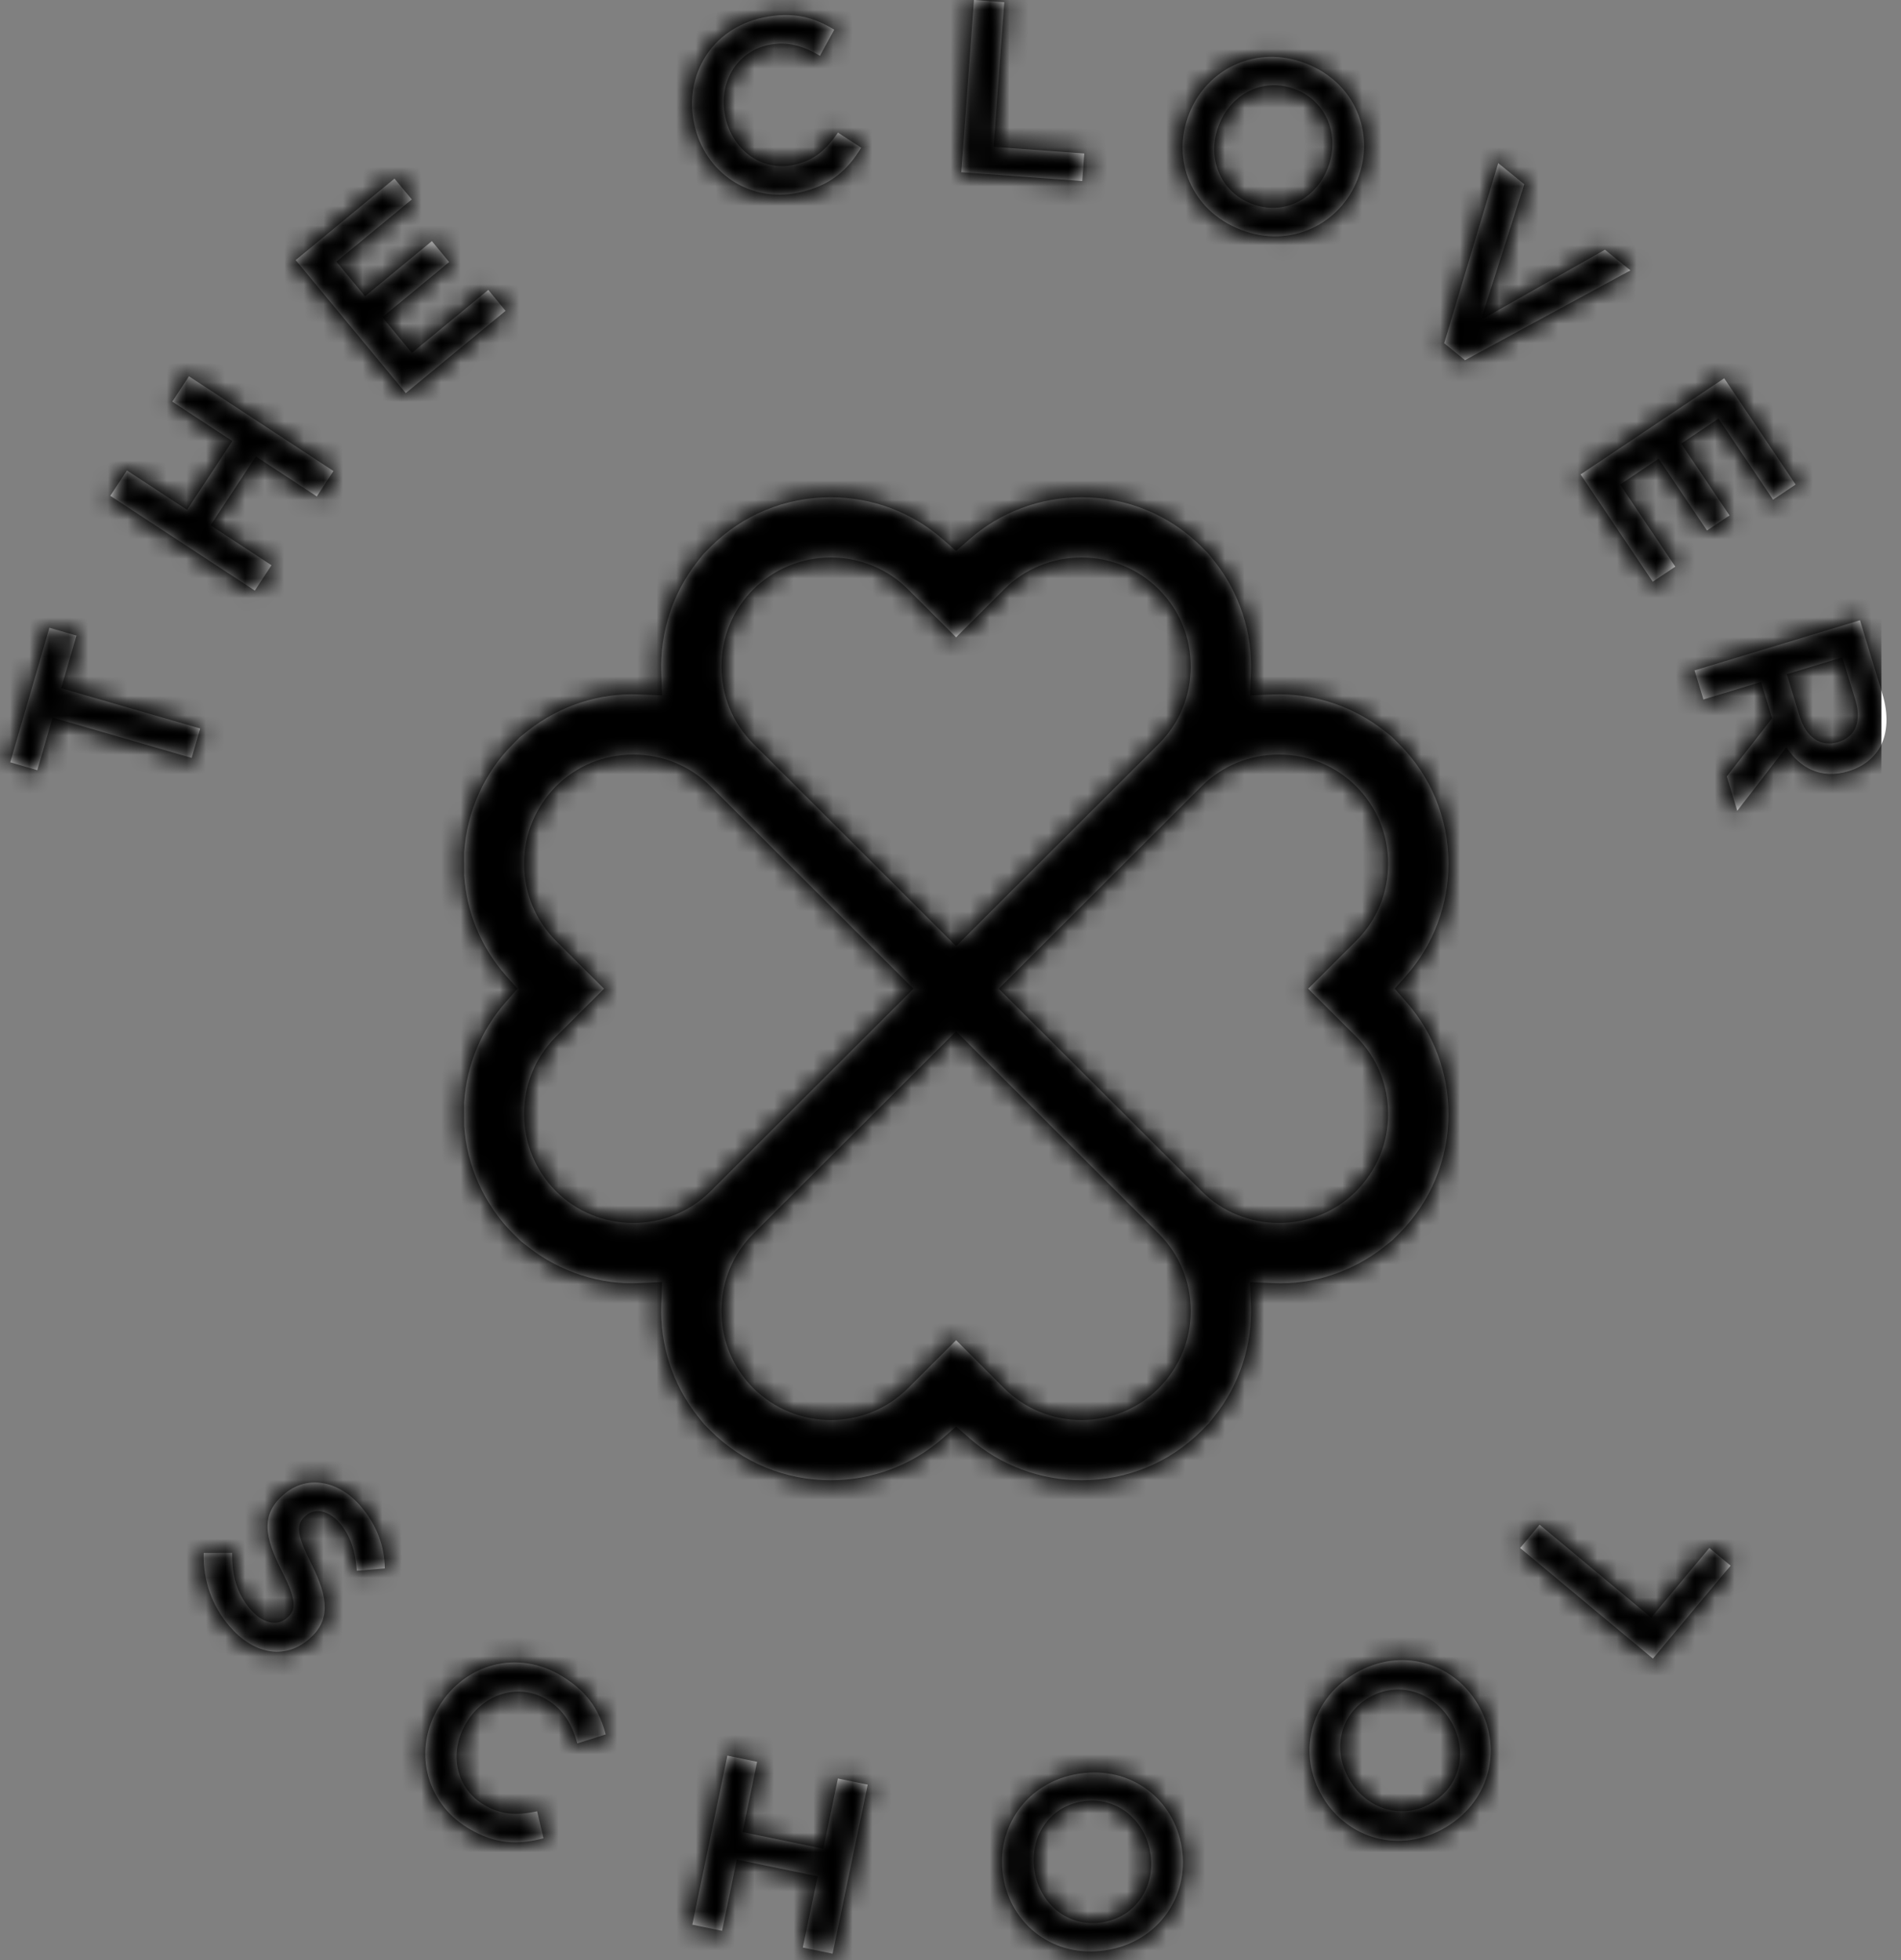
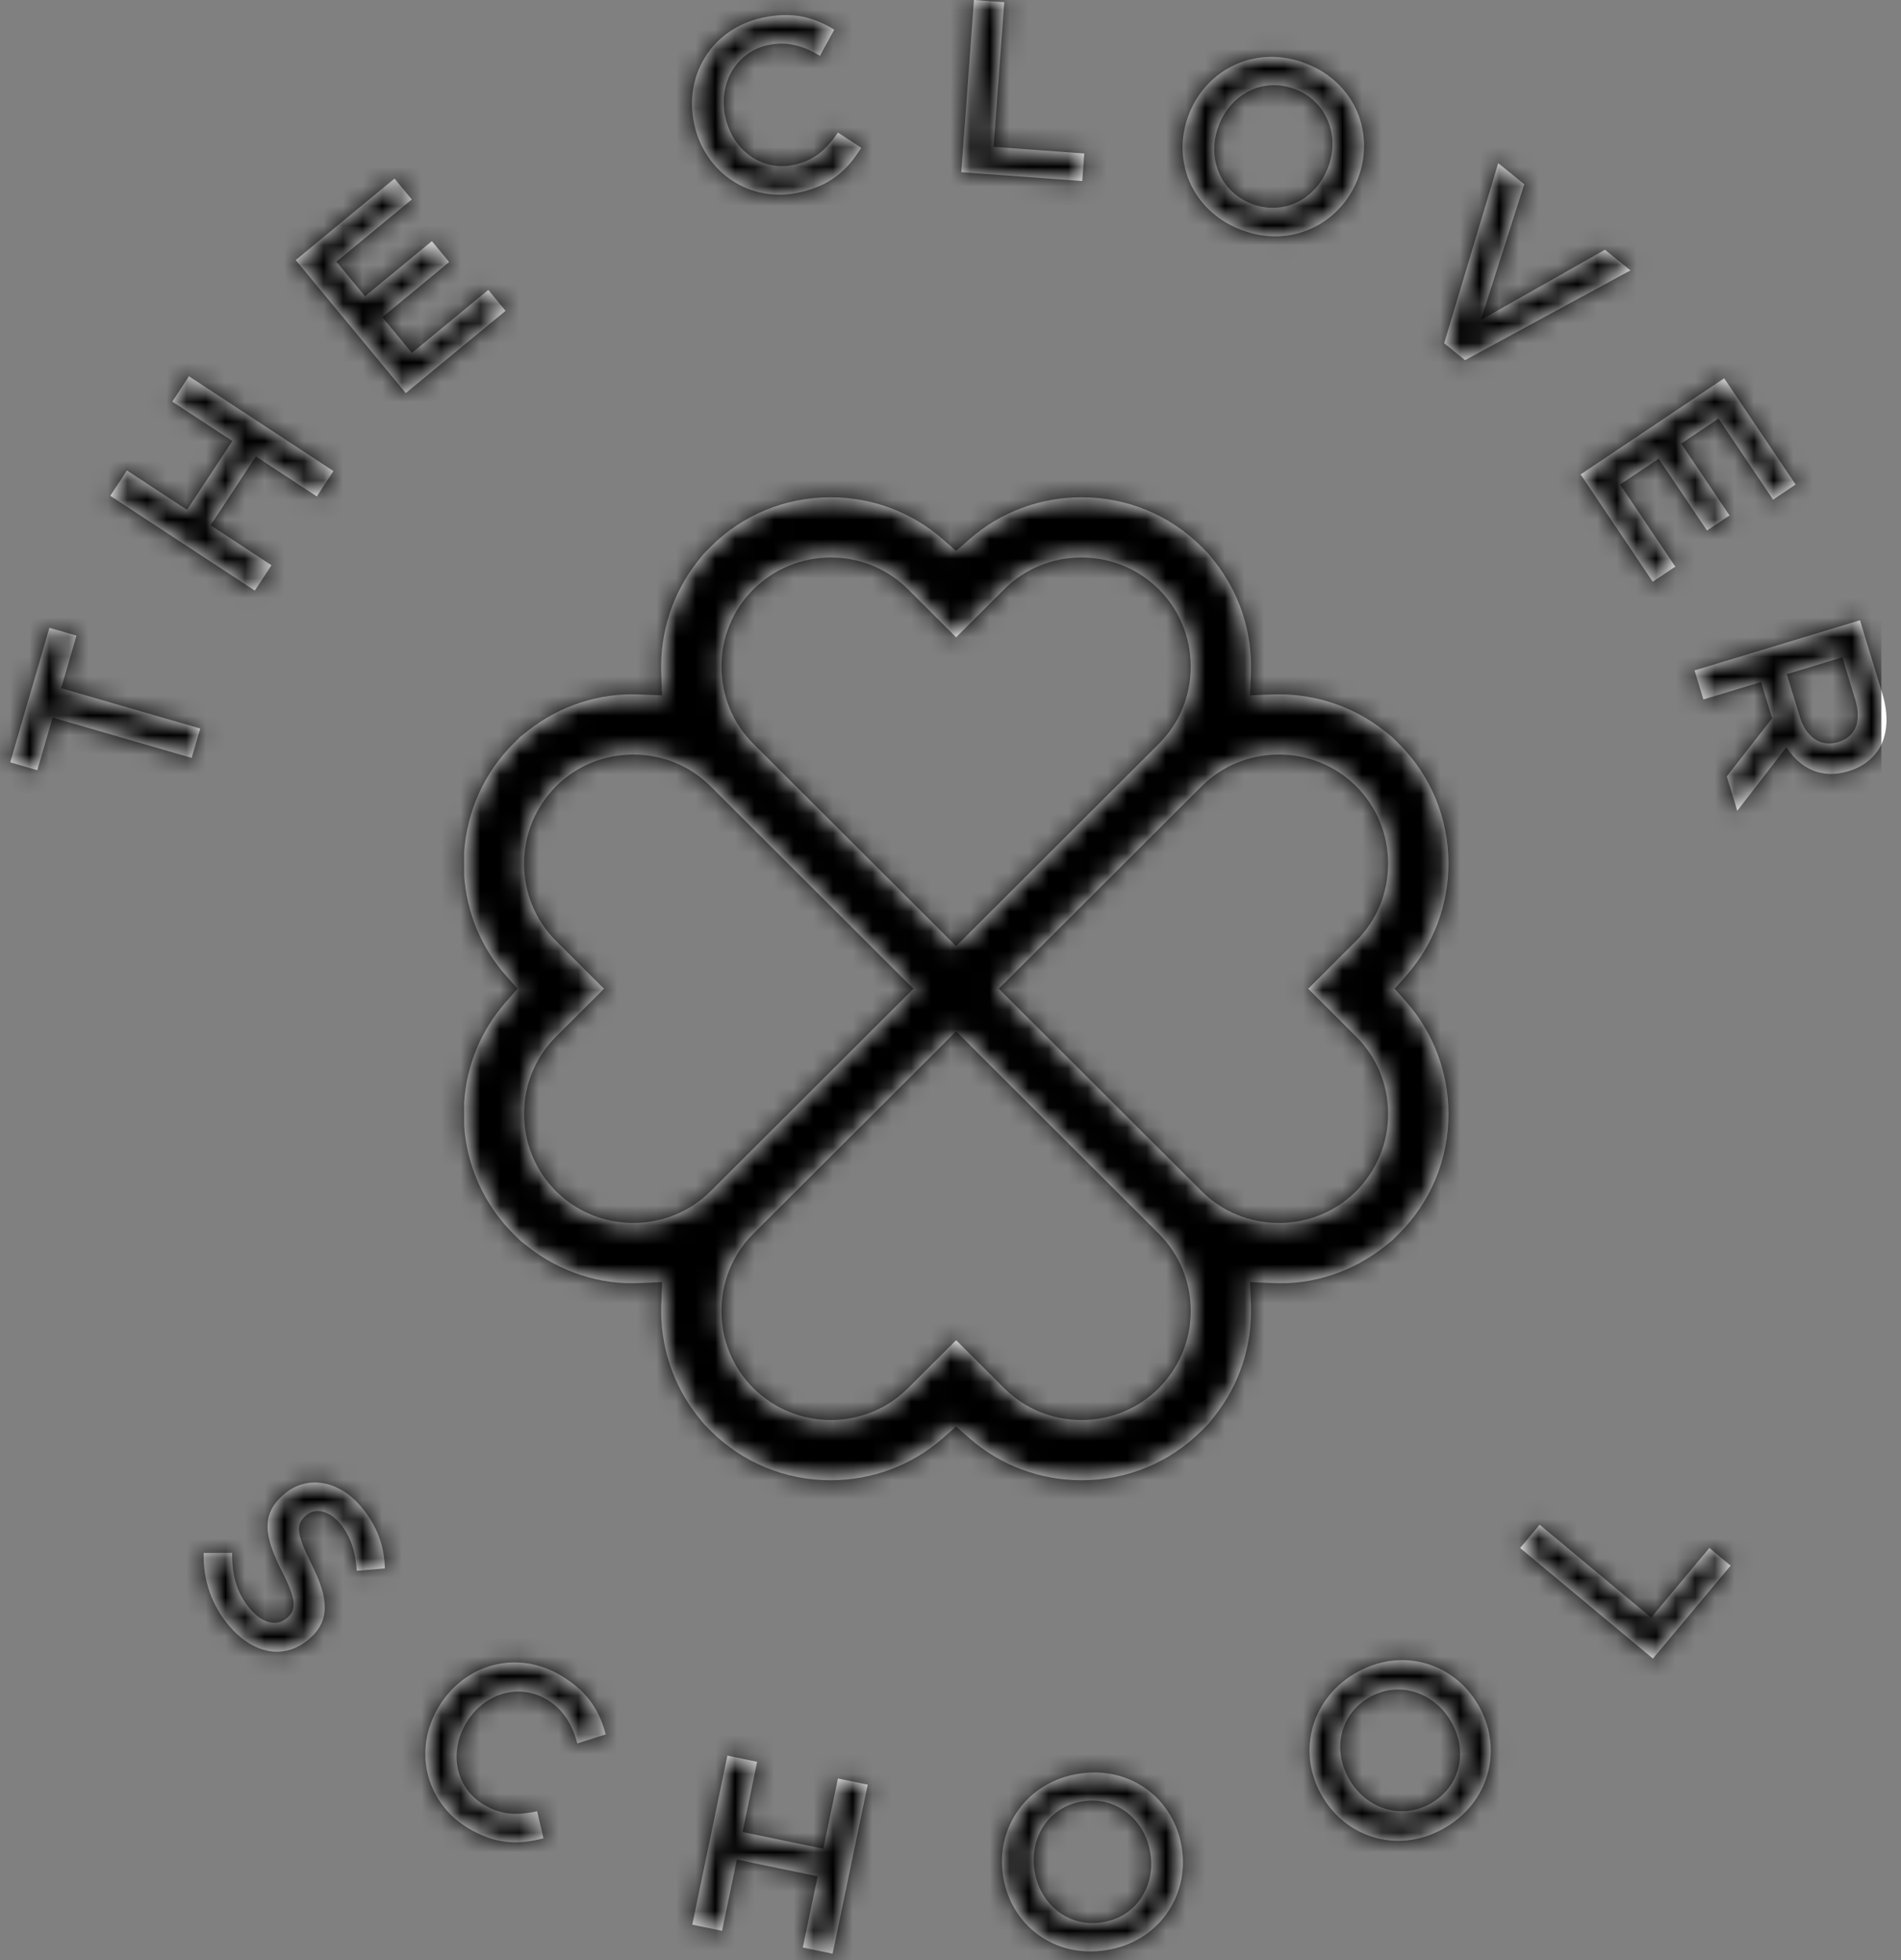
<svg xmlns="http://www.w3.org/2000/svg" xmlns:xlink="http://www.w3.org/1999/xlink" width="97px" height="100px" viewBox="0 0 97 100" version="1.1">
  <rect x="0" y="0" width="97" height="100" fill="#808080" stroke="none" />
  <title>Global/Navigation Logo</title>
  <desc>Created with Sketch.</desc>
  <defs>
    <path d="M71.04,63.277 L70.619,63.612 C69.019,64.873 66.993,65.559 64.926,65.453 L63.786,65.404 L63.831,66.542 C63.908,68.606 63.254,70.625 61.986,72.228 L61.687,72.608 L61.308,72.99 C59.678,74.616 57.504,75.512 55.184,75.512 C53.076,75.512 51.049,74.754 49.478,73.379 L48.786,72.773 L48.094,73.379 C46.521,74.754 44.496,75.512 42.388,75.512 C40.069,75.512 37.894,74.616 36.262,72.99 L35.926,72.651 L35.586,72.23 C34.323,70.632 33.667,68.611 33.741,66.54 L33.783,65.402 L32.643,65.453 C30.617,65.554 28.551,64.873 26.953,63.612 L26.577,63.317 L26.19,62.938 C24.719,61.469 23.828,59.514 23.684,57.431 L23.682,56.237 L23.684,56.218 C23.817,54.318 24.548,52.558 25.799,51.131 L26.405,50.44 L25.799,49.75 C24.548,48.325 23.817,46.565 23.684,44.661 L23.682,43.484 C23.828,41.368 24.719,39.412 26.19,37.944 L26.53,37.604 L26.952,37.268 C28.553,36.006 30.595,35.331 32.651,35.428 L33.783,35.472 L33.741,34.341 C33.667,32.268 34.323,30.249 35.586,28.652 L35.884,28.275 L36.262,27.891 C37.894,26.265 40.069,25.368 42.388,25.368 C44.496,25.368 46.521,26.125 48.094,27.5 L48.786,28.106 L49.478,27.5 C51.049,26.125 53.076,25.368 55.184,25.368 C57.504,25.368 59.678,26.265 61.308,27.891 L61.645,28.228 L61.986,28.652 C63.252,30.255 63.908,32.273 63.831,34.337 L63.786,35.472 L64.922,35.426 C65.033,35.421 65.143,35.42 65.256,35.42 C67.202,35.42 69.105,36.075 70.619,37.268 L70.994,37.562 L71.38,37.944 C73.012,39.57 73.909,41.741 73.909,44.055 C73.909,46.158 73.151,48.181 71.773,49.75 L71.165,50.44 L71.773,51.131 C73.151,52.7 73.909,54.723 73.909,56.826 C73.909,59.14 73.012,61.31 71.38,62.938 L71.04,63.277 Z M30.819,50.44 L28.368,52.886 C27.319,53.933 26.742,55.33 26.742,56.826 C26.742,58.316 27.319,59.715 28.368,60.767 C29.417,61.812 30.818,62.387 32.316,62.387 C33.81,62.387 35.211,61.81 36.264,60.765 L46.609,50.44 L36.254,40.107 C35.207,39.068 33.808,38.492 32.316,38.492 C30.819,38.492 29.417,39.069 28.367,40.115 C27.304,41.201 26.742,42.585 26.742,44.055 C26.742,45.549 27.319,46.948 28.367,47.995 L30.819,50.44 Z M66.753,50.44 L69.203,47.995 C70.251,46.948 70.83,45.549 70.83,44.055 C70.83,42.565 70.251,41.165 69.203,40.115 C68.155,39.069 66.753,38.492 65.256,38.492 C63.764,38.492 62.365,39.068 61.316,40.107 L50.962,50.44 L61.318,60.773 C62.365,61.814 63.762,62.387 65.256,62.387 C66.734,62.387 68.121,61.825 69.165,60.804 C70.255,59.712 70.83,58.316 70.83,56.826 C70.83,55.33 70.251,53.931 69.203,52.886 L66.753,50.44 Z M42.388,72.44 C43.883,72.44 45.284,71.863 46.335,70.816 L48.786,68.37 L51.238,70.818 C52.287,71.863 53.689,72.44 55.184,72.44 C56.659,72.44 58.047,71.877 59.09,70.856 C60.18,69.769 60.758,68.37 60.758,66.876 C60.758,65.388 60.18,63.989 59.132,62.937 L48.786,52.612 L38.431,62.945 C37.387,63.991 36.813,65.388 36.813,66.876 C36.813,68.37 37.39,69.769 38.44,70.816 C39.516,71.874 40.907,72.44 42.388,72.44 Z M38.439,30.066 C37.39,31.111 36.813,32.511 36.813,34.004 C36.813,35.493 37.389,36.891 38.432,37.936 L48.786,48.267 L59.14,37.936 C60.183,36.891 60.758,35.495 60.758,34.004 C60.758,32.509 60.177,31.106 59.124,30.057 C58.075,29.015 56.676,28.441 55.184,28.441 C53.689,28.441 52.287,29.018 51.236,30.065 L48.786,32.511 L46.334,30.063 C45.286,29.018 43.883,28.441 42.388,28.441 C40.904,28.441 39.501,29.018 38.439,30.066 Z M0.523,38.888 L2.522,32.025 L3.903,32.425 L3.121,35.108 L10.217,37.165 L9.779,38.663 L2.685,36.606 L1.903,39.289 L0.523,38.888 Z M13.853,28.835 L13.002,30.128 L5.627,25.293 L6.478,24 L9.544,26.009 L11.856,22.498 L8.791,20.488 L9.641,19.195 L17.015,24.03 L16.165,25.324 L13.057,23.285 L10.744,26.798 L13.853,28.835 Z M24.914,14.79 L25.797,15.856 L20.705,20.053 L15.087,13.268 L20.13,9.11 L21.012,10.176 L17.164,13.349 L18.626,15.113 L22.037,12.301 L22.918,13.368 L19.509,16.18 L21.017,18.002 L24.914,14.79 Z M35.428,6.344 L35.423,6.321 C34.889,3.873 36.29,1.471 38.901,0.905 C40.491,0.562 41.573,0.906 42.568,1.514 L41.839,2.844 C41.011,2.354 40.177,2.084 39.191,2.298 C37.553,2.653 36.64,4.267 37.007,5.95 L37.012,5.976 C37.379,7.66 38.871,8.767 40.522,8.409 C41.581,8.178 42.167,7.614 42.758,6.765 L43.945,7.537 C43.248,8.667 42.39,9.47 40.776,9.821 C38.264,10.366 35.965,8.816 35.428,6.344 Z M49.696,0 L51.242,0.112 L50.699,7.491 L55.326,7.83 L55.222,9.235 L49.05,8.783 L49.696,0 Z M63.312,11.719 C60.786,10.743 59.765,8.149 60.662,5.839 L60.67,5.815 C61.568,3.505 64.105,2.26 66.632,3.238 C69.158,4.215 70.179,6.809 69.283,9.118 L69.274,9.142 C68.376,11.452 65.839,12.697 63.312,11.719 Z M62.187,6.402 C61.568,7.996 62.222,9.761 63.855,10.392 C65.488,11.024 67.129,10.174 67.748,8.58 L67.758,8.556 C68.376,6.961 67.727,5.185 66.094,4.553 C64.461,3.922 62.816,4.783 62.196,6.378 L62.187,6.402 Z M83.194,13.794 L74.755,18.373 L73.69,17.51 L76.447,8.321 L77.777,9.401 L75.563,16.323 L81.893,12.74 L83.194,13.794 Z M84.332,29.677 L80.652,24.203 L87.978,19.297 L91.623,24.718 L90.472,25.489 L87.689,21.352 L85.785,22.629 L88.25,26.295 L87.1,27.065 L84.635,23.4 L82.666,24.718 L85.482,28.906 L84.332,29.677 Z M96.051,35.399 C96.373,36.458 96.312,37.383 95.947,38.085 C95.623,38.67 95.073,39.112 94.338,39.335 L94.313,39.343 C92.927,39.763 91.842,39.184 91.15,38.12 L88.645,41.362 L88.111,39.606 L90.424,36.644 L89.859,34.79 L86.917,35.682 L86.466,34.201 L94.908,31.643 L96.051,35.399 Z M93.796,37.855 C94.7,37.583 94.996,36.784 94.665,35.687 L94.007,33.533 L91.174,34.392 L91.833,36.559 C92.157,37.617 92.914,38.123 93.772,37.863 L93.796,37.855 Z M14.521,76.206 C15.677,75.233 17.289,75.52 18.419,76.857 C19.248,77.836 19.609,78.865 19.637,80.011 L18.204,80.131 C18.145,79.144 17.873,78.336 17.353,77.72 C16.769,77.028 16.07,76.925 15.627,77.299 L15.608,77.315 C15.088,77.752 15.118,78.256 15.906,79.812 C16.764,81.527 16.871,82.688 15.754,83.628 L15.734,83.644 C14.473,84.706 12.885,84.349 11.689,82.937 C10.819,81.908 10.356,80.637 10.394,79.222 L11.843,79.219 C11.829,80.334 12.064,81.254 12.763,82.081 C13.382,82.812 14.118,82.98 14.619,82.559 L14.639,82.543 C15.119,82.138 15.151,81.649 14.384,80.157 C13.52,78.432 13.26,77.268 14.502,76.222 L14.521,76.206 Z M28.68,85.51 C30.067,86.358 30.61,87.353 30.908,88.48 L29.461,88.937 C29.201,88.01 28.786,87.241 27.927,86.715 C26.496,85.842 24.718,86.379 23.817,87.847 L23.805,87.869 C22.902,89.339 23.213,91.166 24.654,92.046 C25.579,92.612 26.395,92.608 27.407,92.402 L27.73,93.778 C26.446,94.115 25.269,94.104 23.861,93.244 C21.668,91.903 21.082,89.199 22.404,87.044 L22.416,87.022 C23.728,84.887 26.401,84.117 28.68,85.51 Z M42.012,94.312 L42.755,90.728 L44.275,91.041 L42.484,99.665 L40.965,99.351 L41.72,95.716 L37.598,94.864 L36.843,98.498 L35.325,98.184 L37.115,89.561 L38.633,89.876 L37.89,93.46 L42.012,94.312 Z M60.297,94.244 L60.3,94.269 C60.688,96.717 59.119,99.067 56.441,99.487 C53.764,99.91 51.575,98.178 51.189,95.729 L51.184,95.704 C50.798,93.256 52.365,90.908 55.044,90.486 C57.721,90.064 59.909,91.795 60.297,94.244 Z M56.242,98.067 C57.973,97.794 58.965,96.237 58.699,94.546 L58.694,94.522 C58.427,92.831 56.972,91.621 55.24,91.893 C53.509,92.165 52.519,93.736 52.787,95.427 L52.791,95.451 C53.058,97.142 54.511,98.34 56.242,98.067 Z M75.392,86.914 L75.405,86.936 C76.679,89.063 76.102,91.826 73.777,93.214 C71.451,94.603 68.773,93.812 67.498,91.685 L67.485,91.662 C66.208,89.536 66.787,86.772 69.113,85.383 C71.44,83.995 74.118,84.787 75.392,86.914 Z M73.061,91.97 C74.564,91.072 74.902,89.258 74.022,87.79 L74.009,87.768 C73.13,86.3 71.326,85.719 69.823,86.617 C68.32,87.515 67.988,89.338 68.868,90.808 L68.88,90.831 C69.761,92.299 71.557,92.868 73.061,91.97 Z M84.251,82.52 L87.222,78.967 L88.306,79.87 L84.342,84.61 L77.567,78.97 L78.561,77.782 L84.251,82.52 Z" id="path-1" />
  </defs>
  <g id="Symbols" stroke="none" stroke-width="1" fill="none" fill-rule="evenodd">
    <g id="Global/Internal-Navigation" transform="translate(-553, 0)">
      <g id="Navigation-[Default]">
        <g id="Global/Navigation-Logo" transform="translate(553, 0)">
          <g>
            <mask id="mask-2" fill="white">
              <use xlink:href="#path-1" />
            </mask>
            <use id="Navigation-Logo" fill="#FEFEFE" xlink:href="#path-1" />
            <g id="Logo-Overlay-Black" mask="url(#mask-2)" fill="#000000">
-               <rect x="0" y="0" width="96" height="100" />
-             </g>
+               </g>
            <g id="Logo-Overlay-Black" mask="url(#mask-2)" fill="#000000">
              <rect x="0" y="0" width="96" height="100" />
            </g>
          </g>
        </g>
      </g>
    </g>
  </g>
</svg>